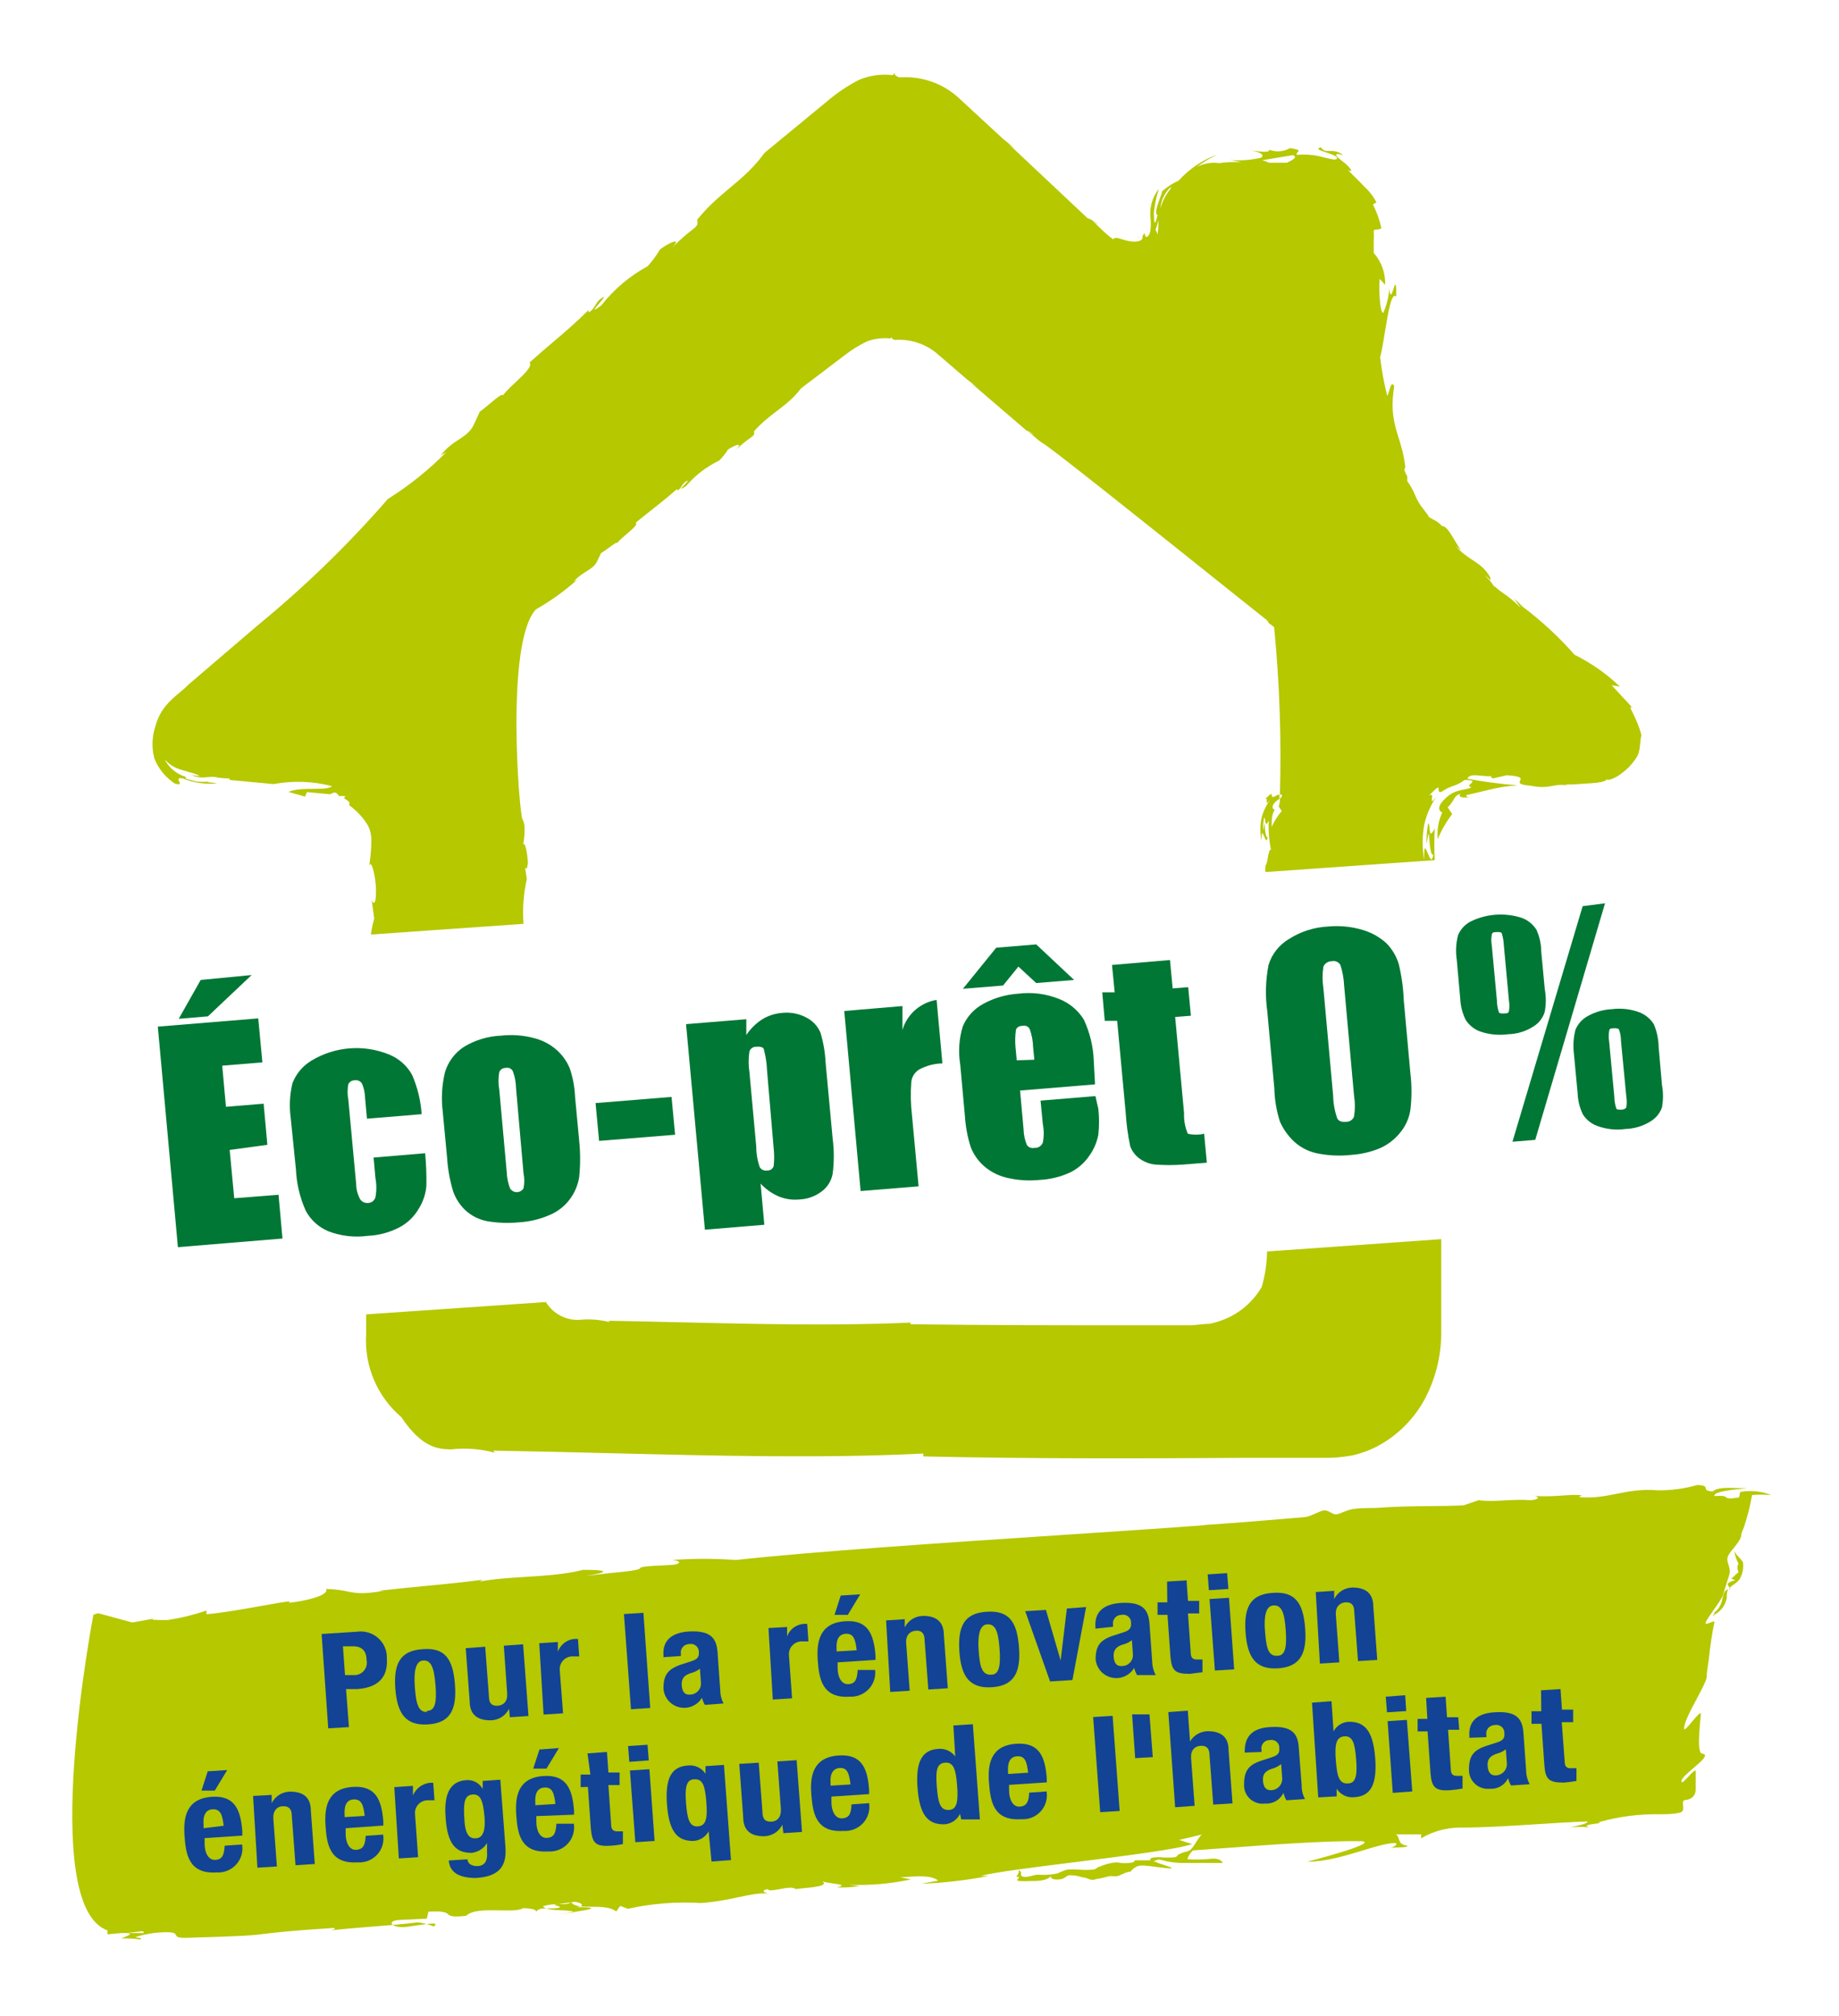
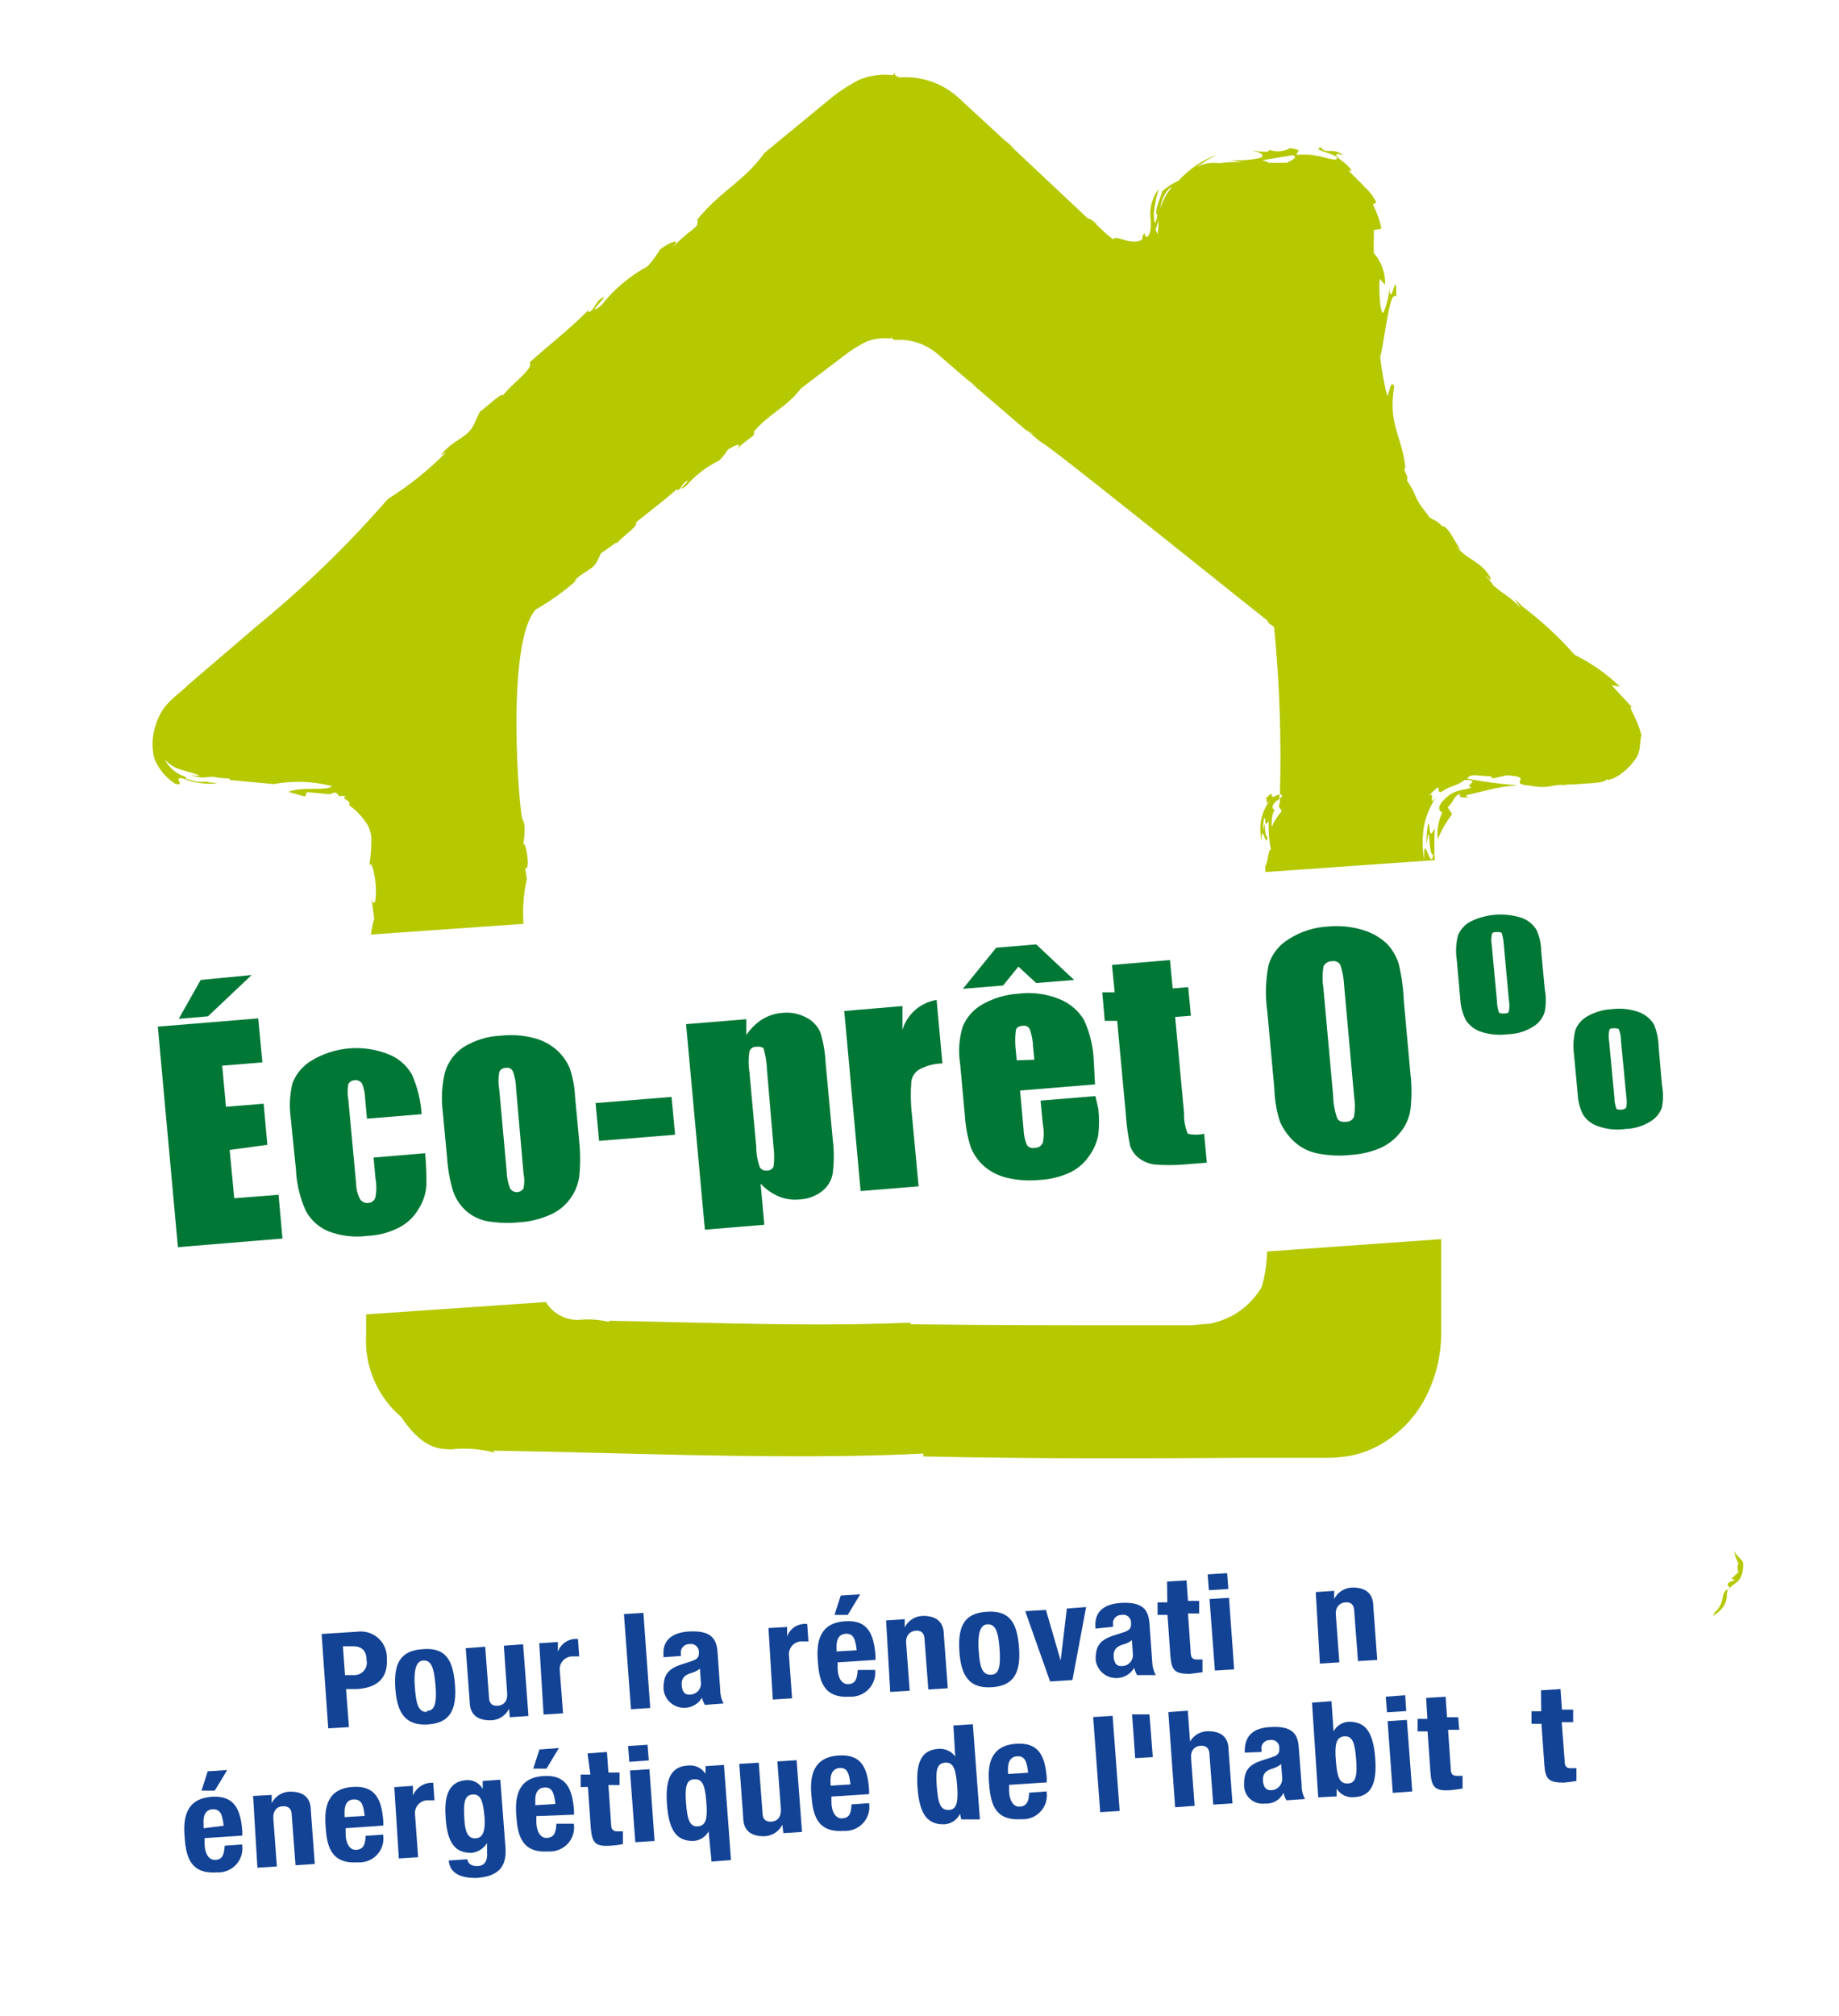
<svg xmlns="http://www.w3.org/2000/svg" role="img" aria-label="Logo Eco prêt 0%" width="229" height="251" viewBox="0 0 229 251" fill="none" class="label-eco-pret-0">
  <path fill-rule="evenodd" clip-rule="evenodd" d="M65.602 109.437L65.37 107.927C65.524 108.337 65.627 108.183 65.731 107.518C65.731 106.366 65.344 104.601 65.138 105.189C65.282 104.465 65.342 103.727 65.318 102.989C65.315 102.64 65.226 102.298 65.06 101.991C64.673 101.428 62.894 79.984 66.736 75.864C68.585 74.815 70.314 73.571 71.893 72.154L71.455 72.384C71.987 71.783 72.519 71.452 72.996 71.155C73.514 70.833 73.969 70.55 74.291 70.004L74.833 68.878C75.09 68.727 75.442 68.467 75.781 68.218C76.357 67.793 76.893 67.399 76.844 67.624C77.099 67.281 77.587 66.865 78.055 66.466C78.773 65.855 79.445 65.282 79.165 65.066C79.908 64.458 80.549 63.953 81.153 63.477C82.203 62.65 83.143 61.909 84.322 60.869V61.074C84.592 60.969 84.734 60.752 84.883 60.523C85.062 60.25 85.253 59.959 85.688 59.82C85.636 59.923 85.433 60.139 85.238 60.346C84.854 60.753 84.506 61.122 85.43 60.511C86.567 59.179 87.973 58.098 89.556 57.338C89.97 56.93 90.333 56.474 90.639 55.981C91.387 55.47 92.65 54.932 91.67 55.981C92.472 55.208 93.021 54.815 93.375 54.561C93.853 54.219 93.977 54.13 93.888 53.704C94.831 52.624 95.797 51.887 96.735 51.172C97.797 50.362 98.824 49.579 99.741 48.356L105.13 44.262C105.995 43.588 106.929 43.005 107.915 42.522C108.85 42.163 109.858 42.032 110.855 42.138L111.103 41.916C110.913 42.091 111.117 42.216 111.422 42.317C113.285 42.184 115.129 42.761 116.579 43.929L120.472 47.281L121.658 48.177L120.936 47.691L127.821 53.602C127.876 53.617 127.931 53.634 127.985 53.654L129.136 54.651C129.306 54.801 129.476 54.923 129.636 55.038L129.732 55.108L129.782 55.144L129.807 55.163C129.915 54.966 143.583 65.89 151.763 72.427L151.769 72.432L151.771 72.434C155.285 75.242 157.783 77.239 157.757 77.195L158.066 77.655C158.289 77.764 158.489 77.912 158.661 78.09C159.337 85.003 159.577 91.951 159.382 98.894C159.691 98.894 159.768 99.099 159.382 99.432C159.395 99.763 159.342 100.093 159.227 100.404L159.614 100.967C159.095 101.566 158.669 102.238 158.351 102.963C158.351 102.221 158.351 101.325 158.738 100.839C158.17 100.583 158.557 99.892 159.331 99.457C159.319 99.278 159.319 99.099 159.331 98.92C159.069 98.962 158.82 99.067 158.608 99.227C158.351 99.227 158.348 99.056 158.346 98.938C158.343 98.76 158.342 98.703 157.474 99.534C157.772 99.297 157.756 99.526 157.741 99.726C157.725 99.959 157.711 100.153 158.196 99.534C157.681 100.224 157.306 101.006 157.087 101.837C156.898 102.774 156.898 103.74 157.087 104.677C157.087 103.33 157.237 103.692 157.413 104.117C157.571 104.499 157.751 104.932 157.861 104.217C157.628 104.396 157.474 103.116 157.5 102.861C157.525 102.605 157.5 102.195 157.293 103.398C157.268 102.857 157.311 102.316 157.423 101.786C157.508 101.786 157.531 101.986 157.553 102.184C157.592 102.527 157.63 102.866 157.989 102.17C157.933 103.396 158.028 104.625 158.274 105.829C158.088 105.631 157.989 106.168 157.886 106.731C157.802 107.187 157.716 107.659 157.577 107.774C157.553 108.038 157.553 108.303 157.577 108.567L178.669 107.083C178.587 105.771 178.587 104.454 178.669 103.142C178.095 104.233 178.053 103.676 178.012 103.133C177.989 102.824 177.966 102.519 177.844 102.528C177.686 103.372 177.617 104.229 177.639 105.087C177.911 103.464 177.923 103.628 177.957 104.093C177.961 104.14 177.964 104.19 177.968 104.241L177.973 104.294L177.98 104.374L177.991 104.506C178.049 105.223 178.164 106.642 178.488 106.366C178.314 107.516 178.019 106.79 177.773 106.183C177.51 105.533 177.301 105.02 177.354 107.083C177.087 105.628 177.087 104.137 177.354 102.681C177.637 101.397 178.172 100.18 178.928 99.099C178.242 100.019 178.271 99.765 178.31 99.423C178.346 99.108 178.39 98.719 177.895 99.099C179.137 97.806 179.136 97.957 179.136 98.239C179.135 98.425 179.135 98.669 179.494 98.587C180.091 98.159 180.525 98.004 180.948 97.852C181.384 97.696 181.807 97.545 182.383 97.103C183.665 97.103 183.415 97.324 183.156 97.553C182.956 97.729 182.752 97.91 183.234 97.999C183.1 98.131 182.796 98.19 182.411 98.266C181.827 98.379 181.06 98.529 180.422 99.022C179.365 99.841 178.773 100.788 179.598 101.146C179.115 102.186 178.919 103.334 179.03 104.473C179.491 103.358 180.098 102.308 180.835 101.351L180.267 100.506C180.606 100.214 180.792 99.903 180.957 99.629C181.181 99.254 181.365 98.947 181.841 98.843C181.532 99.329 182.305 99.329 183.104 99.253C182.872 99.253 182.538 99.253 182.589 98.997L185.166 98.382C186.417 98.059 187.695 97.853 188.984 97.768C186.882 97.609 184.789 97.336 182.717 96.95C182.947 96.428 183.564 96.488 184.386 96.567C184.833 96.609 185.341 96.658 185.88 96.623C185.667 96.653 185.466 96.786 185.966 96.898L187.617 96.514C189.552 96.634 189.422 96.91 189.293 97.185C189.173 97.442 189.053 97.696 190.608 97.819C191.987 98.093 192.71 97.957 193.363 97.834C193.932 97.727 194.448 97.629 195.3 97.819L194.862 97.666H195.739C196.162 97.633 196.596 97.607 197.019 97.582L197.021 97.582L197.025 97.581C198.561 97.49 199.944 97.407 200.046 97.026C200.457 97.282 201.644 96.54 202.057 96.182C202.683 95.713 203.223 95.142 203.656 94.493C204.122 93.898 204.189 93.153 204.249 92.5C204.281 92.142 204.311 91.813 204.403 91.55C204.091 90.324 203.614 89.358 203.315 88.751C203.021 88.155 202.898 87.906 203.269 88.096L200.689 85.306L201.721 85.486C200.055 83.883 198.151 82.545 196.074 81.519C194.121 79.3 191.943 77.285 189.576 75.506C189.255 75.159 188.911 74.834 188.544 74.534L189.395 75.685C188.27 74.598 187.775 74.258 187.318 73.944C186.968 73.704 186.64 73.479 186.07 72.947L185.606 72.384L184.91 71.642C185.163 71.812 185.389 72.019 185.58 72.256V71.898C184.972 70.779 184.179 70.255 183.331 69.695C182.666 69.256 181.968 68.795 181.3 68.008L181.97 68.546C181.686 68.193 181.402 67.714 181.121 67.239C180.586 66.335 180.062 65.45 179.571 65.501C179.331 65.222 179.043 64.989 178.72 64.81L178.256 64.093L178.343 64.228C178.486 64.45 178.609 64.639 178.695 64.81C178.608 64.759 178.52 64.71 178.435 64.663C178.092 64.474 177.804 64.314 177.844 64.17L176.967 63.018C176.669 62.595 176.419 62.14 176.22 61.662C175.969 61.035 175.64 60.442 175.24 59.897V59.308C174.672 58.336 174.931 58.208 175.008 58.31C174.851 56.724 174.496 55.581 174.161 54.502C173.615 52.743 173.12 51.151 173.616 48.074C173.327 47.467 173.138 48.117 172.977 48.675C172.893 48.962 172.817 49.225 172.738 49.277C172.341 47.694 172.048 46.087 171.862 44.467C172.057 43.777 172.246 42.616 172.444 41.404C172.847 38.927 173.285 36.239 173.874 36.943C173.874 34.844 173.718 35.341 173.526 35.955C173.36 36.485 173.167 37.103 173.023 36.201V35.766C172.951 36.849 172.697 37.913 172.274 38.914C171.81 39.195 171.681 35.766 171.81 34.717L172.481 35.459C172.537 34.006 172.03 32.586 171.062 31.493V30.034C171.089 29.582 171.089 29.13 171.062 28.678C171.192 28.584 171.338 28.576 171.489 28.568C171.666 28.559 171.849 28.549 172.017 28.396C171.79 27.376 171.434 26.387 170.96 25.454L171.398 25.198C171.025 24.463 170.518 23.804 169.902 23.253C169.64 22.951 169.348 22.665 168.982 22.306L168.981 22.305C168.665 21.994 168.293 21.629 167.839 21.155C168.717 21.667 168.071 20.745 167.273 20.157C166.473 19.568 165.75 18.877 167.273 19.312C166.547 18.776 165.99 18.788 165.54 18.798C165.11 18.808 164.777 18.815 164.488 18.34C163.795 18.534 164.359 18.72 165.082 18.957C165.597 19.127 166.194 19.323 166.473 19.568C166.588 20.025 165.964 19.87 165.076 19.65C164.969 19.623 164.858 19.596 164.745 19.568C163.681 19.273 162.57 19.178 161.47 19.287C161.417 19.129 161.525 19.016 161.614 18.923C161.783 18.746 161.881 18.644 160.646 18.442C160.257 18.664 159.826 18.797 159.38 18.833C158.934 18.868 158.484 18.805 158.066 18.647C158.066 19.023 157.113 18.897 156.165 18.772C155.986 18.748 155.807 18.724 155.634 18.704C155.375 18.668 155.112 18.647 154.87 18.647C155.088 18.647 155.352 18.671 155.634 18.704C156.672 18.851 157.65 19.256 157.01 19.645C155.742 19.932 154.438 20.027 153.142 19.927L154.612 20.183H153.245C152.77 20.199 152.297 20.241 151.827 20.31C150.862 20.17 149.877 20.341 149.016 20.797C149.824 20.196 150.687 19.674 151.595 19.236C149.744 19.912 148.089 21.027 146.773 22.485C146.023 22.825 145.328 23.273 144.71 23.816C144.71 23.937 144.594 24.259 144.452 24.648C144.144 25.499 143.718 26.671 144.143 26.759C143.782 28.345 143.705 27.757 143.679 26.529C143.783 25.504 143.991 24.492 144.298 23.509C143.871 24.06 143.562 24.691 143.389 25.364C143.216 26.037 143.183 26.738 143.292 27.424C143.292 27.448 143.293 27.476 143.293 27.508L143.295 27.585C143.31 28.133 143.344 29.431 142.699 29.522C142.699 29.522 142.467 28.934 142.441 29.011C142.435 29.028 142.432 29.053 142.428 29.081C142.416 29.174 142.399 29.304 142.261 29.343C142.467 30.034 141.513 30.213 140.533 30.009C140.237 29.947 139.965 29.864 139.723 29.79C139.164 29.62 138.769 29.5 138.625 29.804L138.531 29.732C138.231 29.504 137.949 29.289 137.645 29.011L135.918 27.373L136.769 28.013C136.406 27.617 135.943 27.326 135.428 27.168L125.604 17.931L126.635 18.698L124.933 17.316L119.389 12.199C118.401 11.287 117.234 10.589 115.96 10.149C114.686 9.708 113.334 9.535 111.989 9.64C111.551 9.461 111.241 9.281 111.525 9L111.164 9.358C109.735 9.186 108.286 9.389 106.961 9.947C105.518 10.692 104.168 11.602 102.938 12.659L95.203 19.031C93.848 20.914 92.393 22.132 90.902 23.381C89.556 24.508 88.181 25.66 86.823 27.347C86.957 28.026 86.773 28.169 86.079 28.708C85.57 29.104 84.786 29.713 83.651 30.904C85.069 29.395 83.264 30.239 82.181 31.058C81.743 31.81 81.224 32.514 80.634 33.156C78.401 34.367 76.444 36.022 74.884 38.018C73.572 38.982 74.062 38.415 74.604 37.787C74.883 37.464 75.175 37.125 75.245 36.969C74.634 37.176 74.367 37.613 74.113 38.029C73.897 38.384 73.69 38.723 73.286 38.888V38.606C71.668 40.212 70.325 41.354 68.835 42.62C67.95 43.372 67.013 44.169 65.937 45.132C66.342 45.582 65.29 46.569 64.222 47.57C63.591 48.161 62.955 48.758 62.611 49.252C62.611 48.902 61.816 49.569 60.99 50.261C60.545 50.634 60.092 51.014 59.748 51.248L58.949 52.988C58.502 53.823 57.84 54.259 57.103 54.744C56.396 55.209 55.621 55.72 54.901 56.672L55.545 56.314C53.366 58.523 50.934 60.472 48.3 62.123C43.348 67.811 37.922 73.075 32.081 77.86L23.469 85.23C23.1 85.609 22.702 85.943 22.3 86.281C21.155 87.241 19.98 88.227 19.369 90.348C18.924 91.661 18.87 93.073 19.214 94.416C19.726 95.704 20.626 96.804 21.793 97.564C22.538 97.758 22.428 97.532 22.31 97.288C22.195 97.051 22.072 96.797 22.721 96.898C24.084 97.45 25.561 97.67 27.027 97.538C26.172 97.368 25.832 97.403 25.794 97.407L25.79 97.408C25.79 97.407 25.891 97.39 26.047 97.308C25.532 97.345 25.015 97.345 24.5 97.308L23.056 96.924C23.056 96.924 23.314 96.924 23.056 96.694C22.509 96.52 22.002 96.241 21.564 95.872C21.125 95.503 20.765 95.052 20.504 94.544C21.404 95.522 22.17 95.733 23.156 96.005C23.666 96.146 24.236 96.303 24.913 96.591C24.503 96.609 24.093 96.557 23.701 96.438C24.709 96.879 25.291 96.813 25.844 96.75C26.253 96.703 26.645 96.659 27.182 96.822C27.803 96.888 28.155 96.905 28.354 96.915C28.529 96.923 28.584 96.926 28.599 96.952C28.603 96.958 28.604 96.966 28.604 96.976C28.604 96.981 28.603 96.986 28.603 96.992L28.602 97.004C28.599 97.028 28.596 97.061 28.6 97.103L34.066 97.615C36.48 97.165 38.963 97.252 41.338 97.871C41.021 98.198 40.093 98.203 39.042 98.209C37.955 98.216 36.736 98.223 35.923 98.587L37.986 99.176L38.218 98.613L41.111 98.88L41.08 98.894H41.26L41.111 98.88C41.167 98.855 41.219 98.831 41.267 98.808C41.6 98.649 41.774 98.567 42.06 98.894C42.164 99.013 42.203 99.076 42.208 99.107C42.172 99.11 42.135 99.115 42.099 99.119C42.077 99.115 42.06 99.113 42.06 99.124L42.099 99.119L42.12 99.124C42.164 99.135 42.215 99.147 42.208 99.107C42.494 99.079 42.781 99.085 43.065 99.124C42.71 99.301 42.898 99.421 43.131 99.571C43.372 99.726 43.662 99.913 43.452 100.225C44.41 100.909 45.218 101.779 45.825 102.784C46.07 103.27 46.21 103.802 46.237 104.345C46.252 105.493 46.166 106.64 45.979 107.774C46.263 106.827 46.933 109.616 46.804 111.407C46.804 112.431 46.521 112.687 46.289 112.047L46.598 114.376C46.411 115.021 46.273 115.68 46.185 116.346L65.189 115.015C65.049 113.146 65.189 111.266 65.602 109.437ZM185.631 72.538C186.302 73.28 186.276 73.228 186.07 72.947L185.631 72.538ZM128.749 54.139L128.033 53.672C128.3 53.777 128.544 53.936 128.749 54.139ZM161.006 19.312C161.625 19.568 161.006 19.901 160.259 20.259H158.015C157.745 20.124 157.459 20.021 157.165 19.952L161.006 19.312ZM144.504 25.837C144.614 24.86 145.071 23.953 145.793 23.279V23.458C145.186 24.201 144.746 25.055 144.493 25.963C144.497 25.921 144.501 25.879 144.504 25.837ZM143.885 28.627C144.033 28.23 144.155 27.825 144.253 27.415C144.242 27.613 144.24 27.813 144.246 28.013C144.246 28.425 144.202 28.837 144.117 29.241C144.11 29.017 144.028 28.801 143.885 28.627Z" fill="#B5C800" />
  <path d="M141.925 29.497H141.564C141.569 29.497 141.586 29.499 141.61 29.502C141.708 29.513 141.925 29.538 141.925 29.497Z" fill="#B5C800" />
  <path d="M153.219 163.916C154.843 163.078 156.193 161.801 157.113 160.231C157.53 158.791 157.755 157.303 157.783 155.804L179.469 154.269V165.962C179.464 168.797 178.774 171.587 177.458 174.101C176.19 176.491 174.269 178.478 171.913 179.833C170.783 180.48 169.555 180.945 168.277 181.214C167.189 181.411 166.085 181.505 164.977 181.495H155.024C141.745 181.573 128.466 181.624 114.98 181.317V180.959C102.685 181.58 89.176 181.245 75.767 180.912C70.953 180.793 66.152 180.674 61.424 180.6L61.605 180.856C59.817 180.373 57.953 180.233 56.113 180.447C56.036 180.442 55.955 180.438 55.872 180.434C54.586 180.372 52.542 180.274 49.976 176.428C48.501 175.172 47.338 173.595 46.578 171.819C45.818 170.045 45.48 168.119 45.592 166.193V163.635L67.974 162.099C68.393 162.789 68.988 163.358 69.698 163.748C70.409 164.14 71.21 164.338 72.022 164.326C73.308 164.19 74.608 164.275 75.864 164.581V164.428C78.594 164.478 81.359 164.543 84.136 164.608C94.107 164.842 104.225 165.078 113.381 164.659V164.863C122.792 164.991 132.125 164.991 141.407 164.991H148.32C148.502 164.991 148.781 164.96 149.107 164.924C149.569 164.873 150.127 164.812 150.641 164.812C151.535 164.621 152.401 164.321 153.219 163.916Z" fill="#B5C800" />
-   <path fill-rule="evenodd" clip-rule="evenodd" d="M216.703 185.744L216.548 186.433C215.216 186.632 215.095 186.531 214.951 186.41C214.817 186.298 214.664 186.169 213.48 186.256C213.325 185.717 215.569 185.462 217.554 185.283C217.148 185.283 216.743 185.27 216.351 185.257C214.995 185.214 213.793 185.176 213.272 185.693C212.448 185.618 212.423 185.447 212.398 185.279C212.372 185.1 212.347 184.925 211.364 184.873C209.758 185.337 208.089 185.561 206.414 185.538C204.359 185.369 202.815 185.675 201.308 185.974C199.846 186.263 198.418 186.546 196.59 186.382L196.977 186.178C196.379 186.062 195.529 186.121 194.558 186.187C193.507 186.26 192.312 186.342 191.138 186.223C191.026 186.195 190.896 186.178 190.763 186.178C190.888 186.196 191.013 186.211 191.138 186.223C191.613 186.342 191.781 186.664 190.633 186.768C189.407 186.682 188.327 186.742 187.317 186.797C186.204 186.859 185.177 186.915 184.136 186.768L182.253 187.406C180.777 187.481 179.39 187.493 177.959 187.507C175.94 187.525 173.833 187.544 171.268 187.739C170.496 187.739 169.155 187.739 168.355 187.894C167.951 187.971 167.567 188.127 167.226 188.266C166.892 188.401 166.599 188.52 166.369 188.532C166.154 188.544 165.945 188.43 165.723 188.309C165.466 188.169 165.193 188.019 164.875 188.047C164.589 188.071 164.19 188.25 163.778 188.434C163.334 188.633 162.876 188.838 162.527 188.865L160.774 189.02C156.855 189.352 153.039 189.658 149.842 189.864H150.202C145.495 190.225 139.153 190.644 132.235 191.101C118.084 192.036 101.525 193.131 91.619 194.213C88.992 194.02 86.355 194.02 83.729 194.213C85.069 194.366 84.631 194.776 83.6 194.827C79.909 194.995 79.826 195.091 79.709 195.228C79.594 195.362 79.445 195.534 75.864 195.851C74.567 196.004 73.77 196.101 73.321 196.155C72.976 196.197 72.837 196.214 72.837 196.212C72.837 196.211 72.899 196.201 73.003 196.184C73.857 196.047 77.523 195.458 72.615 195.441C70.403 196.008 67.852 196.167 65.371 196.322C63.37 196.447 61.415 196.569 59.723 196.899L60.109 196.671C57.678 196.992 55.389 197.213 52.95 197.449C51.121 197.626 49.209 197.811 47.088 198.052H47.758C45.119 198.51 44.313 198.344 43.278 198.133C42.636 198.001 41.904 197.851 40.59 197.821C41.106 198.692 37.444 199.408 36.026 199.537V199.357C35.184 199.458 33.935 199.681 32.521 199.934L32.519 199.934C30.342 200.324 27.775 200.783 25.712 200.969V200.508C24.151 201.039 22.546 201.433 20.916 201.685C19.009 201.685 18.879 201.685 19.06 201.532L16.481 201.993L12.227 200.84L11.633 201.02C11.633 201.02 4.671 237.254 13.387 240.324V240.811L15.063 240.657C15.948 240.657 16.619 240.565 17.086 240.501C17.694 240.418 17.958 240.382 17.899 240.657H15.114C16.751 240.657 16.174 240.888 15.55 241.139C15.397 241.2 15.241 241.263 15.114 241.323C15.899 241.308 16.683 241.351 17.461 241.45C17.722 241.312 17.49 241.279 17.216 241.241C17.084 241.222 16.943 241.202 16.842 241.169C18.107 240.757 19.43 240.55 20.761 240.554C21.75 240.554 21.832 240.731 21.914 240.907C22.003 241.097 22.091 241.286 23.34 241.246C30.593 241.044 31.375 240.948 32.966 240.752C34.204 240.6 35.931 240.387 41.57 240.018C41.806 240.155 41.682 240.187 41.438 240.251C41.363 240.271 41.275 240.294 41.183 240.324C43.028 240.117 44.78 239.979 46.49 239.845C47.308 239.78 48.117 239.717 48.922 239.647C49.214 239.858 49.905 240.007 50.801 239.865C51.867 239.699 52.613 239.597 53.13 239.539C53.46 239.627 53.785 239.736 54.102 239.865C54.024 239.82 54.089 239.749 54.152 239.681C54.286 239.534 54.412 239.397 53.13 239.539C52.772 239.444 52.407 239.373 52.039 239.326C50.997 239.455 49.963 239.556 48.922 239.647C48.585 239.402 48.783 239.075 49.821 239.02L53.147 238.866L53.354 237.996C55.27 237.881 55.554 238.113 55.81 238.322C56.063 238.528 56.288 238.712 58.047 238.508C58.795 237.766 60.603 237.802 62.241 237.834C63.482 237.859 64.626 237.881 65.138 237.562C65.138 237.562 66.839 237.562 66.762 237.996C67.018 237.635 67.485 237.581 68.027 237.579C68.528 237.767 69.194 237.794 69.838 237.82C70.458 237.845 71.058 237.869 71.474 238.035C70.679 238.149 69.901 238.243 69.617 238.277C69.544 238.286 69.503 238.291 69.503 238.291L69.541 238.288L69.706 238.27C69.983 238.24 70.561 238.177 71.558 238.072C71.531 238.059 71.503 238.047 71.474 238.035C73.241 237.782 75.094 237.433 71.79 237.433C71.998 237.408 72.154 237.373 72.265 237.332C72.678 237.383 73.156 237.384 73.652 237.385C74.775 237.389 75.989 237.392 76.741 237.97L77.231 237.28L78.185 237.638C81.178 236.974 84.251 236.732 87.313 236.922C89.294 236.765 90.771 236.449 92.027 236.18C93.389 235.888 94.492 235.652 95.697 235.735L95.728 235.739L95.75 235.741L95.767 235.742L95.795 235.744C95.805 235.744 95.813 235.745 95.822 235.745C95.794 235.742 95.766 235.74 95.738 235.738L95.697 235.735C95.289 235.679 94.616 235.389 95.59 235.182C95.702 235.453 96.379 235.325 97.113 235.187C97.899 235.038 98.752 234.877 99.045 235.182C99.259 235.151 99.572 235.122 99.924 235.089C101.31 234.96 103.312 234.775 102.345 234.184C102.584 234.322 103.189 234.406 103.739 234.483C104.617 234.606 105.353 234.709 104.228 234.976C105.168 235.017 106.111 234.956 107.038 234.798L105.697 234.643C108.294 234.749 110.893 234.526 113.433 233.978L112.092 233.723L112.303 233.708C114.323 233.561 115.989 233.439 116.837 234.133L114.697 234.517C117.537 234.416 120.365 234.09 123.154 233.544H122.123C123.774 233.091 128.664 232.479 133.825 231.834C140.027 231.058 146.619 230.233 148.449 229.577L146.825 229.066L149.686 228.387C149.507 228.466 149.232 228.898 148.958 229.329C148.682 229.762 148.407 230.194 148.23 230.268H148.14C148.166 230.283 148.196 230.282 148.23 230.268H148.294C148.124 230.39 147.931 230.477 147.727 230.525C147.449 230.579 147.179 230.675 146.928 230.806C146.797 230.806 146.726 230.891 146.648 230.985C146.571 231.077 146.488 231.177 146.335 231.214C145.692 231.279 145.044 231.279 144.401 231.214C144.04 231.214 143.008 231.214 143.266 231.6H141.41C141.324 231.6 141.286 231.654 141.243 231.716C141.208 231.766 141.169 231.82 141.1 231.855C140.429 231.996 139.735 231.996 139.063 231.855C138.331 231.903 137.614 232.085 136.949 232.391C136.818 232.391 136.706 232.471 136.588 232.557C136.474 232.639 136.353 232.725 136.201 232.75C135.532 232.814 134.859 232.814 134.19 232.75C133.778 232.726 133.365 232.726 132.952 232.75C132.513 232.864 132.09 233.027 131.689 233.236C130.91 233.404 130.111 233.455 129.317 233.391C129.018 233.391 128.745 233.462 128.477 233.531C128.143 233.618 127.817 233.702 127.46 233.646C127.132 233.594 127.138 233.462 127.145 233.305C127.151 233.154 127.159 232.978 126.867 232.828C126.867 233.133 126.867 233.134 126.738 233.364C126.713 233.409 126.684 233.452 126.659 233.49C126.555 233.645 126.5 233.728 126.893 233.646C126.893 233.757 126.811 233.852 126.745 233.93C126.627 234.066 126.554 234.15 127.048 234.184C127.451 234.209 127.856 234.209 128.259 234.184C129.11 234.184 130.322 234.184 130.838 233.595C130.838 234.08 131.818 234.029 132.205 233.927C132.434 233.867 132.573 233.77 132.718 233.669C132.817 233.6 132.919 233.529 133.056 233.466C133.643 233.438 134.23 233.526 134.783 233.723C135.061 233.723 135.274 233.809 135.476 233.89C135.78 234.013 136.062 234.127 136.511 233.927C136.743 233.927 137.826 233.672 138.084 233.595C138.248 233.545 138.412 233.559 138.61 233.575C138.722 233.585 138.846 233.595 138.986 233.595C139.157 233.595 139.399 233.485 139.673 233.36C140.019 233.202 140.417 233.021 140.791 233.007C141.035 232.661 141.39 232.41 141.797 232.289C142.138 232.238 142.486 232.238 142.828 232.289C142.967 232.289 143.405 232.346 143.91 232.412C144.715 232.517 145.69 232.644 145.896 232.597C146.075 232.556 145.487 232.363 144.906 232.172C144.394 232.004 143.887 231.838 143.911 231.777H143.576C143.796 231.659 144.03 231.563 144.272 231.496C144.612 231.552 144.948 231.629 145.278 231.726C145.881 231.847 146.493 231.916 147.108 231.932H152.265C151.948 231.3 151.107 231.378 150.432 231.44C150.285 231.454 150.146 231.467 150.022 231.471C149.301 231.509 148.578 231.509 147.856 231.471C147.981 231.047 148.222 230.666 148.552 230.37C149.808 230.283 151.172 230.182 152.596 230.077L152.63 230.074L152.639 230.073C158.339 229.651 164.992 229.158 169.541 229.219C171.913 229.423 162.812 231.777 162.786 231.777C165.087 231.777 167.544 231.03 169.675 230.381C171.221 229.911 172.596 229.493 173.616 229.45C174.286 229.45 173.616 229.962 173.151 230.064C173.538 230.017 173.919 230.004 174.248 229.993C174.817 229.974 175.233 229.961 175.265 229.782C174.422 229.686 174.313 229.336 174.201 228.975C174.135 228.763 174.067 228.546 173.848 228.375H176.967V228.861C178.402 228.009 180.04 227.552 181.711 227.53C184.766 227.53 187.984 227.324 191.183 227.118L191.186 227.118L191.189 227.118C193.387 226.976 195.578 226.836 197.698 226.763C197.698 227.033 196.655 227.255 195.615 227.476L195.481 227.504C196.278 227.415 197.083 227.415 197.879 227.504C197.13 227.251 197.985 227.137 198.634 227.051C199.101 226.988 199.461 226.94 199.04 226.865C201.504 226.166 204.057 225.828 206.62 225.866C207.498 225.866 208.349 225.866 209.198 225.662C209.661 225.551 209.621 225.152 209.583 224.782C209.552 224.472 209.522 224.183 209.792 224.102C209.792 224.102 211.132 224.102 211.159 222.77V220.544C211.159 220.207 210.717 220.68 210.273 221.155C209.807 221.653 209.339 222.154 209.379 221.721C209.412 221.368 210.145 220.74 210.872 220.119C211.879 219.257 212.872 218.408 211.959 218.319C211.545 218.319 211.519 216.962 211.596 215.759C211.651 214.909 211.719 214.251 211.763 213.82C211.782 213.642 211.796 213.502 211.804 213.405C211.804 213.028 211.246 213.693 210.707 214.335C210.183 214.958 209.677 215.561 209.715 215.171C209.715 214.438 210.528 212.914 211.282 211.501C211.871 210.398 212.423 209.363 212.525 208.824C212.525 208.28 212.61 207.748 212.691 207.239C212.737 206.958 212.78 206.684 212.808 206.419C212.953 204.933 213.177 203.456 213.48 201.993C213.554 201.772 213.274 201.885 212.978 202.005C212.656 202.135 212.316 202.273 212.396 201.993C212.471 201.734 212.92 201.098 213.389 200.433C213.898 199.714 214.429 198.96 214.536 198.615C214.742 197.95 215.052 196.951 215.336 196.055C215.488 195.575 215.359 195.176 215.237 194.802C215.132 194.479 215.034 194.176 215.129 193.856C215.226 193.531 215.546 193.138 215.883 192.723L215.949 192.642C215.916 192.764 215.917 192.892 215.954 193.011C215.943 192.887 215.942 192.762 215.953 192.638C216.312 192.195 216.677 191.73 216.805 191.296C216.805 190.99 216.933 190.683 217.054 190.394C217.104 190.273 217.154 190.155 217.192 190.042C217.616 188.763 217.944 187.454 218.173 186.127C218.969 186.06 219.773 186.06 220.569 186.127C219.341 185.647 218.003 185.513 216.703 185.744ZM71.128 236.832L71.584 236.768C72.392 236.891 72.717 237.163 72.265 237.332C71.759 237.27 71.351 237.133 71.128 236.832ZM71.094 236.836L71.12 236.819L71.128 236.832L71.094 236.836ZM69.517 237.055L71.094 236.836C70.725 237.068 70.32 237.063 69.798 237.057H69.793C69.705 237.056 69.613 237.055 69.517 237.055ZM69.517 237.055C69.002 237.055 68.379 237.088 67.587 237.331C67.711 237.436 67.86 237.517 68.027 237.579C68.136 237.579 68.248 237.581 68.361 237.582C68.766 237.589 69.195 237.595 69.598 237.509C69.833 237.385 69.679 237.346 69.452 237.289C69.305 237.252 69.127 237.207 69.005 237.126L69.517 237.055Z" fill="#B5C800" />
  <path d="M216.495 194.7C216.212 194.175 216.028 193.602 215.955 193.011C216.034 193.342 216.299 193.624 216.569 193.912C216.738 194.091 216.908 194.273 217.037 194.47C217.15 195.224 216.996 195.993 216.599 196.644C216.443 196.87 216.193 197.049 215.948 197.224C215.749 197.367 215.553 197.507 215.414 197.668C215.256 197.54 215.155 197.357 215.129 197.156C215.402 196.934 215.733 196.793 216.084 196.747L215.593 196.516C215.761 196.405 215.915 196.256 216.073 196.102C216.206 195.973 216.343 195.84 216.495 195.723C216.342 195.416 216.29 194.905 216.495 194.7Z" fill="#B5C800" />
  <path d="M214.382 199.459C214.278 199.76 214.13 200.045 213.944 200.304C213.858 200.426 213.766 200.503 213.683 200.572C213.541 200.691 213.427 200.787 213.427 201.046L213.299 201.046L213.452 201.25C213.442 201.183 213.442 201.113 213.452 201.046L213.427 201.046C213.84 200.844 214.199 200.547 214.477 200.183C214.754 199.82 214.941 199.397 215.027 198.947C215.027 198.486 215.027 198.256 215.182 197.872L215.291 197.855C215.366 197.849 215.442 197.855 215.516 197.872C215.45 197.82 215.389 197.761 215.336 197.693V197.848L215.291 197.855C215.254 197.858 215.218 197.864 215.182 197.872C214.697 197.989 214.591 198.509 214.492 198.999C214.459 199.161 214.427 199.319 214.382 199.459Z" fill="#B5C800" />
  <path fill-rule="evenodd" clip-rule="evenodd" d="M192.362 123.153L191.922 118.47C191.914 117.535 191.711 116.612 191.329 115.758C190.903 115.074 190.259 114.552 189.499 114.273C187.389 113.588 185.092 113.754 183.104 114.734C182.401 115.106 181.853 115.714 181.556 116.449C181.301 117.443 181.249 118.479 181.403 119.494L181.841 124.407C181.884 125.296 182.113 126.167 182.511 126.966C182.924 127.619 183.538 128.122 184.264 128.399C185.397 128.795 186.608 128.918 187.797 128.757C188.905 128.732 189.985 128.404 190.918 127.81C191.622 127.394 192.139 126.725 192.362 125.942C192.533 125.02 192.533 124.075 192.362 123.153ZM187.023 116.244C187.153 116.677 187.231 117.123 187.255 117.574L187.901 124.586C187.975 125.009 187.975 125.442 187.901 125.865C187.831 126.142 187.72 126.148 187.434 126.166C187.402 126.168 187.369 126.17 187.333 126.172C186.972 126.198 186.636 126.147 186.636 125.993C186.488 125.538 186.411 125.064 186.404 124.586L185.761 117.677C185.685 117.245 185.685 116.803 185.761 116.372C185.83 116.071 185.964 116.063 186.254 116.045C186.285 116.043 186.318 116.041 186.353 116.039C186.714 116.013 187.023 116.065 187.023 116.244Z" fill="#007735" />
-   <path d="M191.175 141.91L199.865 112.457L197.079 112.815L188.338 142.14L191.175 141.91Z" fill="#007735" />
  <path fill-rule="evenodd" clip-rule="evenodd" d="M206.956 135.077L206.543 130.369V130.382C206.531 129.403 206.329 128.434 205.95 127.529C205.524 126.838 204.88 126.307 204.12 126.019C203.042 125.623 201.883 125.491 200.742 125.635C199.672 125.685 198.63 125.983 197.698 126.505C197.007 126.885 196.47 127.491 196.177 128.219C195.927 129.206 195.866 130.23 195.996 131.239L196.46 136.178C196.497 137.065 196.717 137.936 197.106 138.736C197.522 139.397 198.148 139.901 198.885 140.17C200.011 140.591 201.226 140.723 202.418 140.553C203.524 140.519 204.6 140.192 205.537 139.607C206.2 139.208 206.701 138.593 206.956 137.867C207.127 136.945 207.127 135.999 206.956 135.077ZM201.618 128.219C201.774 128.655 201.853 129.114 201.85 129.576L202.52 136.561C202.59 136.985 202.59 137.417 202.52 137.841C202.442 138.02 202.263 138.122 201.927 138.148C201.593 138.174 201.257 138.122 201.257 137.969C201.111 137.522 201.032 137.057 201.025 136.587L200.38 129.678C200.304 129.238 200.304 128.788 200.38 128.347C200.427 128.047 200.558 128.039 200.849 128.021C200.88 128.019 200.913 128.017 200.948 128.015C201.308 127.989 201.618 128.066 201.618 128.219Z" fill="#007735" />
-   <path fill-rule="evenodd" clip-rule="evenodd" d="M174.801 124.509L175.627 133.619C175.807 135.131 175.807 136.66 175.627 138.173C175.474 139.197 175.046 140.16 174.389 140.963C173.709 141.83 172.824 142.516 171.81 142.958C170.694 143.419 169.51 143.695 168.304 143.777C166.85 143.941 165.378 143.872 163.946 143.573C162.86 143.335 161.859 142.804 161.057 142.037C160.35 141.35 159.78 140.533 159.382 139.632C158.952 138.29 158.718 136.894 158.685 135.487L157.81 125.942C157.538 124.01 157.591 122.048 157.964 120.133C158.381 118.767 159.303 117.606 160.542 116.883C161.996 115.961 163.666 115.432 165.39 115.348C166.848 115.211 168.32 115.358 169.722 115.783C170.827 116.114 171.841 116.691 172.687 117.472C173.38 118.197 173.892 119.073 174.183 120.031C174.534 121.5 174.742 123 174.801 124.509ZM167.375 122.692C167.336 121.822 167.179 120.962 166.911 120.133C166.806 119.95 166.643 119.806 166.447 119.723C166.252 119.64 166.035 119.622 165.828 119.672C165.609 119.67 165.395 119.732 165.21 119.85C165.028 119.969 164.883 120.138 164.797 120.338C164.657 121.237 164.657 122.151 164.797 123.05L166.009 136.408C166.027 137.376 166.2 138.335 166.524 139.248C166.705 139.581 167.066 139.709 167.607 139.657C167.825 139.67 168.04 139.612 168.223 139.492C168.404 139.372 168.541 139.196 168.613 138.992C168.75 138.145 168.75 137.281 168.613 136.433L167.375 122.692Z" fill="#007735" />
+   <path fill-rule="evenodd" clip-rule="evenodd" d="M174.801 124.509L175.627 133.619C175.807 135.131 175.807 136.66 175.627 138.173C175.474 139.197 175.046 140.16 174.389 140.963C173.709 141.83 172.824 142.516 171.81 142.958C170.694 143.419 169.51 143.695 168.304 143.777C166.85 143.941 165.378 143.872 163.946 143.573C162.86 143.335 161.859 142.804 161.057 142.037C160.35 141.35 159.78 140.533 159.382 139.632C158.952 138.29 158.718 136.894 158.685 135.487L157.81 125.942C157.538 124.01 157.591 122.048 157.964 120.133C158.381 118.767 159.303 117.606 160.542 116.883C161.996 115.961 163.666 115.432 165.39 115.348C166.848 115.211 168.32 115.358 169.722 115.783C170.827 116.114 171.841 116.691 172.687 117.472C173.38 118.197 173.892 119.073 174.183 120.031C174.534 121.5 174.742 123 174.801 124.509ZM167.375 122.692C167.336 121.822 167.179 120.962 166.911 120.133C166.806 119.95 166.643 119.806 166.447 119.723C166.252 119.64 166.035 119.622 165.828 119.672C165.609 119.67 165.395 119.732 165.21 119.85C165.028 119.969 164.883 120.138 164.797 120.338C164.657 121.237 164.657 122.151 164.797 123.05L166.009 136.408C166.027 137.376 166.2 138.335 166.524 139.248C166.705 139.581 167.066 139.709 167.607 139.657C167.825 139.67 168.04 139.612 168.223 139.492C168.404 139.372 168.541 139.196 168.613 138.992C168.75 138.145 168.75 137.281 168.613 136.433L167.375 122.692" fill="#007735" />
  <path fill-rule="evenodd" clip-rule="evenodd" d="M136.356 135L127.022 135.768L127.46 140.604C127.475 141.272 127.615 141.932 127.873 142.549C127.977 142.697 128.123 142.811 128.294 142.875C128.464 142.939 128.65 142.95 128.827 142.907C129.048 142.921 129.267 142.864 129.453 142.744C129.639 142.624 129.781 142.448 129.858 142.242C130.007 141.49 130.007 140.717 129.858 139.964L129.574 137.022L136.407 136.459L136.768 138.045C136.884 139.117 136.884 140.198 136.768 141.27C136.595 142.189 136.226 143.062 135.685 143.829C135.088 144.733 134.261 145.465 133.287 145.952C132.072 146.514 130.759 146.836 129.42 146.899C128.055 147.035 126.678 146.94 125.346 146.618C124.27 146.363 123.277 145.844 122.458 145.108C121.767 144.476 121.229 143.698 120.885 142.831C120.492 141.602 120.249 140.33 120.163 139.043L119.57 132.518C119.313 130.946 119.419 129.336 119.879 127.81C120.38 126.595 121.292 125.59 122.458 124.969C123.783 124.243 125.253 123.815 126.764 123.715C128.512 123.488 130.29 123.718 131.921 124.381C133.185 124.889 134.252 125.785 134.964 126.94C135.713 128.547 136.134 130.287 136.201 132.058L136.356 135ZM128.801 131.93L128.646 130.369C128.628 129.61 128.489 128.858 128.234 128.142C128.166 127.988 128.048 127.86 127.898 127.781C127.748 127.702 127.575 127.676 127.408 127.707C126.893 127.707 126.609 127.912 126.506 128.219C126.409 128.932 126.392 129.653 126.454 130.369L126.609 132.006L128.801 131.93Z" fill="#007735" />
  <path d="M126.815 120.338L124.907 122.692L119.905 123.101L124.056 117.984L129.033 117.574L133.752 122.001L129.033 122.385L126.815 120.338Z" fill="#007735" />
  <path d="M32.158 126.786L19.653 127.81L22.154 155.267L35.175 154.192L34.685 148.742L29.167 149.177L28.6 143.163L33.293 142.524L32.829 137.406L28.136 137.79L27.672 132.672L32.674 132.262L32.158 126.786Z" fill="#007735" />
  <path d="M25.893 126.531L31.333 121.387L24.99 122.001L22.257 126.838L25.893 126.531Z" fill="#007735" />
  <path d="M45.696 139.274L52.503 138.711C52.394 137.026 51.992 135.373 51.317 133.823C50.678 132.658 49.647 131.752 48.403 131.265C46.846 130.638 45.161 130.383 43.486 130.521C41.811 130.658 40.192 131.185 38.759 132.058C37.682 132.71 36.856 133.7 36.413 134.872C36.073 136.297 36.004 137.772 36.207 139.223L36.851 145.594C36.931 147.36 37.342 149.096 38.063 150.712C38.668 151.857 39.651 152.761 40.848 153.271C42.412 153.881 44.108 154.084 45.773 153.86C47.15 153.802 48.497 153.443 49.718 152.81C50.732 152.278 51.572 151.47 52.142 150.482C52.688 149.617 53.016 148.634 53.096 147.616C53.12 146.266 53.068 144.917 52.941 143.573L46.521 144.11L46.753 146.669C46.898 147.456 46.898 148.262 46.753 149.049C46.697 149.252 46.577 149.432 46.409 149.561C46.242 149.69 46.037 149.762 45.825 149.765C45.625 149.783 45.425 149.745 45.247 149.654C45.069 149.563 44.921 149.424 44.819 149.254C44.526 148.7 44.367 148.087 44.355 147.462L43.375 136.894C43.253 136.26 43.253 135.609 43.375 134.975C43.448 134.827 43.562 134.703 43.704 134.617C43.845 134.531 44.008 134.486 44.174 134.489C44.349 134.462 44.527 134.486 44.687 134.559C44.848 134.632 44.983 134.75 45.077 134.898C45.32 135.474 45.451 136.091 45.464 136.715L45.696 139.274Z" fill="#007735" />
  <path fill-rule="evenodd" clip-rule="evenodd" d="M71.61 136.561L72.125 142.037C72.276 143.526 72.276 145.026 72.125 146.515C71.976 147.506 71.586 148.445 70.991 149.253C70.337 150.152 69.444 150.852 68.412 151.275C67.229 151.791 65.963 152.094 64.673 152.171C63.306 152.309 61.926 152.257 60.574 152.017C59.613 151.815 58.724 151.365 57.995 150.712C57.302 150.068 56.772 149.27 56.448 148.383C56.023 147.002 55.764 145.577 55.674 144.136L55.133 138.404C54.927 136.754 55.023 135.081 55.417 133.465C55.8 132.202 56.61 131.108 57.711 130.369C59.116 129.499 60.724 129.006 62.379 128.936C63.797 128.776 65.232 128.888 66.607 129.268C67.668 129.55 68.642 130.086 69.444 130.829C70.087 131.436 70.596 132.168 70.939 132.979C71.334 134.135 71.56 135.342 71.61 136.561ZM64.261 135.487C64.253 134.751 64.113 134.024 63.848 133.337C63.767 133.185 63.636 133.064 63.477 132.994C63.318 132.925 63.14 132.91 62.972 132.953C62.801 132.946 62.633 132.992 62.49 133.083C62.347 133.175 62.236 133.308 62.172 133.465C62.04 134.193 62.04 134.938 62.172 135.666L63.1 145.901C63.12 146.602 63.26 147.294 63.513 147.948C63.6 148.091 63.723 148.21 63.87 148.292C64.017 148.374 64.183 148.417 64.351 148.417C64.52 148.417 64.685 148.374 64.832 148.292C64.979 148.21 65.102 148.091 65.189 147.948C65.319 147.324 65.319 146.679 65.189 146.055L64.261 135.487Z" fill="#007735" />
  <path d="M84.064 141.27L83.625 136.561L74.162 137.329L74.601 142.037L84.064 141.27Z" fill="#007735" />
  <path fill-rule="evenodd" clip-rule="evenodd" d="M92.934 126.889V128.859C93.445 128.083 94.112 127.421 94.894 126.914C95.672 126.434 96.558 126.153 97.472 126.095C98.509 125.996 99.552 126.21 100.463 126.71C101.227 127.112 101.828 127.762 102.165 128.552C102.533 129.775 102.749 131.038 102.81 132.314L103.686 141.756C103.874 143.209 103.874 144.679 103.686 146.132C103.527 147.01 103.039 147.797 102.32 148.332C101.516 148.941 100.544 149.289 99.535 149.33C98.657 149.416 97.771 149.284 96.956 148.947C96.108 148.575 95.344 148.035 94.713 147.36L95.177 152.478L87.777 153.092L85.43 127.503L92.934 126.889ZM95.512 133.235C95.48 132.37 95.35 131.512 95.126 130.676C95.126 130.394 94.687 130.266 94.197 130.318C94.006 130.303 93.815 130.353 93.656 130.46C93.496 130.567 93.378 130.724 93.321 130.906C93.188 131.754 93.188 132.617 93.321 133.465L94.172 142.754C94.17 143.625 94.319 144.491 94.61 145.313C94.701 145.464 94.836 145.583 94.997 145.656C95.158 145.73 95.338 145.752 95.512 145.722C95.691 145.737 95.869 145.692 96.019 145.595C96.168 145.498 96.281 145.353 96.338 145.185C96.425 144.437 96.425 143.681 96.338 142.933L95.512 133.235Z" fill="#007735" />
  <path d="M112.376 128.219V125.251L105.13 125.865L107.167 148.281L114.387 147.693L113.562 138.839C113.398 137.446 113.372 136.04 113.484 134.642C113.526 134.331 113.638 134.034 113.813 133.773C113.987 133.511 114.218 133.292 114.49 133.132C115.372 132.664 116.353 132.409 117.352 132.39L116.63 124.483C115.639 124.645 114.713 125.082 113.961 125.743C113.208 126.404 112.659 127.262 112.376 128.219Z" fill="#007735" />
  <path d="M146.025 123.051L145.69 119.519L138.47 120.133L138.806 123.537H137.258L137.568 127.094H139.115L140.172 138.481C140.257 139.9 140.447 141.311 140.739 142.703C140.965 143.318 141.368 143.852 141.9 144.238C142.467 144.651 143.134 144.907 143.834 144.98C145.009 145.073 146.191 145.073 147.366 144.98L150.28 144.75L149.945 141.142C149.275 141.303 148.577 141.303 147.908 141.142C147.568 140.333 147.409 139.459 147.444 138.583L146.335 126.607L148.295 126.454L147.959 122.897L146.025 123.051Z" fill="#007735" />
  <path d="M152.807 195.851L150.383 196.004L150.538 197.974L152.962 197.821L152.807 195.851Z" fill="#134395" />
  <path d="M153.039 198.922L150.615 199.076L151.285 207.979L153.684 207.826L153.039 198.922Z" fill="#134395" />
  <path d="M145.329 196.9L147.753 196.747L147.933 199.306H149.326V200.867H147.933L148.269 205.677C148.269 206.368 148.501 206.65 149.197 206.599H149.738V208.186L148.166 208.39C146.283 208.39 145.896 207.98 145.742 206.164L145.381 201.046H144.143V199.484H145.355L145.329 196.9Z" fill="#134395" />
  <path fill-rule="evenodd" clip-rule="evenodd" d="M104.305 207.673V206.957L109.024 206.649V206.138C108.817 203.4 108.044 201.634 105.233 201.84C101.984 202.044 101.675 204.5 101.83 206.701C101.984 208.901 102.32 211.461 105.826 211.231C106.263 211.252 106.699 211.178 107.105 211.017C107.51 210.854 107.875 210.605 108.174 210.289C108.474 209.973 108.7 209.594 108.838 209.183C108.975 208.771 109.021 208.335 108.972 207.904H106.806C106.729 209.003 106.548 209.617 105.646 209.67C104.743 209.721 104.305 208.722 104.305 207.673ZM105.285 203.4C106.291 203.323 106.523 204.091 106.677 205.448L104.176 205.601V205.242C104.125 204.424 104.279 203.477 105.285 203.4Z" fill="#134395" />
  <path d="M107.116 198.486L104.692 198.641L103.918 201.046H105.569L107.116 198.486Z" fill="#134395" />
  <path d="M77.695 200.944L80.119 200.789L80.969 212.638L78.572 212.791L77.695 200.944Z" fill="#134395" />
  <path fill-rule="evenodd" clip-rule="evenodd" d="M44.458 203.143L40.049 203.425L40.874 215.172L43.452 215.017L43.091 210.284H44.458C46.83 210.13 48.351 209.03 48.171 206.47C48.191 205.998 48.106 205.525 47.921 205.088C47.736 204.651 47.457 204.26 47.102 203.942C46.747 203.624 46.327 203.387 45.87 203.25C45.413 203.112 44.931 203.076 44.458 203.143ZM44.097 208.543H42.962L42.704 204.961H43.762C45.025 204.883 45.644 205.499 45.644 206.676C45.695 206.903 45.693 207.139 45.638 207.366C45.584 207.591 45.478 207.804 45.329 207.983C45.18 208.164 44.991 208.307 44.778 208.404C44.565 208.502 44.332 208.549 44.097 208.543Z" fill="#134395" />
  <path fill-rule="evenodd" clip-rule="evenodd" d="M56.654 209.746C56.422 206.649 55.494 205.062 52.606 205.319C49.847 205.499 48.996 207.11 49.228 210.233C49.46 213.354 50.543 214.863 53.302 214.684C56.061 214.506 56.886 212.842 56.654 209.746ZM54.23 209.797C54.411 211.998 54.153 212.995 53.173 212.995V213.123C51.987 213.226 51.781 211.767 51.652 209.951C51.523 208.134 51.729 206.778 52.709 206.727C53.689 206.676 54.05 207.596 54.23 209.797Z" fill="#134395" />
  <path d="M63.384 212.74C63.172 213.172 62.841 213.534 62.431 213.787C62.021 214.041 61.547 214.174 61.063 214.172C59.568 214.172 58.485 213.558 58.485 211.794L57.995 205.191L60.419 205.012L60.883 211.18C60.883 212.075 61.27 212.408 61.992 212.357C62.714 212.306 63.23 211.794 63.152 210.795L62.739 204.885L65.138 204.706L65.808 213.636L63.487 213.789L63.384 212.74Z" fill="#134395" />
  <path d="M69.469 204.424L67.149 204.577L67.69 213.456L70.114 213.303L69.702 207.929C69.683 207.703 69.713 207.478 69.79 207.264C69.867 207.051 69.989 206.857 70.147 206.694C70.306 206.533 70.498 206.406 70.71 206.322C70.922 206.24 71.15 206.203 71.377 206.215H72.125L71.971 204.04H71.532C71.072 204.082 70.633 204.253 70.267 204.534C69.902 204.816 69.625 205.194 69.469 205.626V204.424Z" fill="#134395" />
  <path fill-rule="evenodd" clip-rule="evenodd" d="M82.62 206.087V206.317L84.786 206.164V205.907C84.76 205.757 84.767 205.604 84.806 205.458C84.846 205.31 84.917 205.173 85.015 205.056C85.114 204.939 85.236 204.846 85.374 204.781C85.513 204.715 85.664 204.681 85.817 204.679C85.968 204.648 86.123 204.651 86.272 204.689C86.421 204.727 86.559 204.798 86.676 204.897C86.793 204.995 86.886 205.119 86.947 205.259C87.008 205.399 87.036 205.55 87.029 205.703C87.055 206.291 86.849 206.572 86.127 206.803L84.786 207.239C83.161 207.802 82.62 208.518 82.62 210.207C82.652 210.755 82.86 211.279 83.214 211.7C83.569 212.121 84.05 212.418 84.588 212.546C85.125 212.676 85.69 212.63 86.2 212.416C86.709 212.202 87.135 211.832 87.416 211.358C87.487 211.674 87.609 211.977 87.777 212.253L90.098 212.075C89.824 211.553 89.683 210.974 89.685 210.386L89.35 205.677C89.221 204.041 88.602 202.939 85.714 203.119C83.909 203.247 82.465 204.041 82.62 206.087ZM86.152 208.261C86.516 208.154 86.857 207.98 87.158 207.751L87.287 209.516C87.298 209.703 87.269 209.891 87.204 210.069C87.139 210.245 87.038 210.406 86.908 210.543C86.777 210.679 86.62 210.788 86.446 210.862C86.272 210.936 86.084 210.974 85.895 210.974C85.25 211.025 84.941 210.59 84.889 209.797C84.838 209.004 85.173 208.518 86.152 208.261Z" fill="#134395" />
  <path d="M95.693 202.684L98.013 202.555V203.732C98.165 203.299 98.441 202.921 98.808 202.643C99.175 202.366 99.616 202.202 100.076 202.172C100.222 202.159 100.369 202.159 100.515 202.172L100.669 204.346H99.922C99.692 204.335 99.462 204.371 99.248 204.457C99.033 204.541 98.84 204.669 98.681 204.835C98.522 205 98.4 205.197 98.325 205.413C98.25 205.63 98.223 205.859 98.246 206.086L98.632 211.435L96.234 211.588L95.693 202.684Z" fill="#134395" />
  <path d="M110.339 201.736L112.659 201.583V202.607C112.87 202.18 113.196 201.82 113.602 201.566C114.007 201.313 114.475 201.178 114.954 201.173C116.476 201.173 117.533 201.813 117.533 203.553L118.023 210.181L115.599 210.335L115.135 204.194C115.135 203.298 114.722 202.966 114.026 203.017C113.33 203.068 112.763 203.58 112.84 204.577L113.278 210.488L110.855 210.641L110.339 201.736Z" fill="#134395" />
  <path fill-rule="evenodd" clip-rule="evenodd" d="M126.893 205.115C126.661 202.019 125.732 200.432 122.819 200.662C120.06 200.842 119.26 202.48 119.467 205.601C119.673 208.724 120.756 210.233 123.515 210.054C126.274 209.874 127.125 208.212 126.893 205.115ZM124.469 205.268C124.624 207.494 124.392 208.493 123.412 208.493C122.2 208.569 121.994 207.263 121.865 205.448C121.736 203.63 121.968 202.274 122.948 202.223C123.927 202.172 124.314 203.043 124.469 205.268Z" fill="#134395" />
  <path d="M132.849 200.253L135.247 200.073L133.545 209.158L130.761 209.336L127.666 200.585L130.245 200.432L132.076 206.727L132.849 200.253Z" fill="#134395" />
  <path fill-rule="evenodd" clip-rule="evenodd" d="M136.408 202.556V202.76L138.599 202.529V202.274C138.573 202.123 138.58 201.966 138.621 201.818C138.662 201.668 138.736 201.53 138.837 201.413C138.938 201.296 139.064 201.202 139.205 201.138C139.347 201.076 139.501 201.043 139.656 201.046C139.806 201.013 139.96 201.016 140.108 201.054C140.256 201.09 140.393 201.163 140.509 201.262C140.624 201.362 140.714 201.486 140.772 201.627C140.83 201.767 140.854 201.918 140.843 202.07C140.894 202.658 140.662 202.965 139.966 203.196L138.625 203.63C137.001 204.167 136.433 204.885 136.433 206.574C136.479 207.115 136.698 207.627 137.058 208.039C137.418 208.449 137.9 208.733 138.435 208.854C138.969 208.974 139.528 208.921 140.031 208.704C140.533 208.486 140.953 208.118 141.229 207.647C141.311 207.96 141.433 208.261 141.59 208.544H143.911C143.632 208.014 143.481 207.426 143.473 206.829L143.138 202.121C143.008 200.483 142.39 199.382 139.528 199.561C137.697 199.69 136.253 200.483 136.408 202.556ZM139.94 204.705C140.309 204.61 140.653 204.435 140.946 204.193L141.075 205.958C141.089 206.147 141.064 206.337 141 206.516C140.936 206.694 140.835 206.857 140.704 206.993C140.573 207.132 140.414 207.24 140.238 207.313C140.062 207.385 139.873 207.421 139.682 207.418C139.038 207.469 138.728 207.033 138.677 206.24C138.625 205.448 138.986 204.961 139.94 204.705Z" fill="#134395" />
-   <path fill-rule="evenodd" clip-rule="evenodd" d="M158.453 198.309C161.367 198.078 162.295 199.663 162.527 202.76C162.759 205.856 161.908 207.52 159.149 207.7C156.391 207.878 155.334 206.368 155.102 203.247C154.87 200.124 155.695 198.486 158.453 198.309ZM159.047 206.138C160.027 206.138 160.259 205.14 160.104 202.914C159.949 200.687 159.563 199.818 158.583 199.869C157.602 199.92 157.37 201.277 157.525 203.092C157.679 204.91 157.834 206.215 159.047 206.138Z" fill="#134395" />
  <path d="M166.137 198.052L163.843 198.205L164.358 207.11L166.783 206.957L166.345 201.046C166.267 200.049 166.834 199.537 167.53 199.486C168.226 199.433 168.639 199.767 168.639 200.663L169.104 206.803L171.5 206.65L171.011 200.022C171.011 198.282 169.955 197.642 168.432 197.642C167.955 197.647 167.485 197.782 167.08 198.035C166.676 198.289 166.348 198.649 166.137 199.076V198.052Z" fill="#134395" />
  <path fill-rule="evenodd" clip-rule="evenodd" d="M25.48 228.836V229.552C25.48 230.601 25.919 231.6 26.821 231.547C27.724 231.496 27.904 230.882 27.981 229.782L30.147 229.629C30.222 230.074 30.195 230.53 30.067 230.963C29.939 231.396 29.714 231.794 29.409 232.13C29.104 232.464 28.727 232.726 28.305 232.895C27.884 233.065 27.429 233.139 26.976 233.109C23.469 233.34 23.134 230.78 22.979 228.554C22.824 226.327 23.134 223.922 26.383 223.692C29.193 223.512 29.967 225.252 30.173 227.991V228.528L25.48 228.836ZM27.852 227.3C27.698 225.944 27.465 225.201 26.46 225.252C25.454 225.303 25.274 226.303 25.351 227.121V227.608L27.852 227.3Z" fill="#134395" />
  <path d="M25.867 220.52L28.291 220.365L26.744 222.925H25.093L25.867 220.52Z" fill="#134395" />
  <path d="M33.834 223.461L31.514 223.59L32.055 232.52L34.479 232.367L34.041 226.456C33.963 225.458 34.479 224.895 35.201 224.869C35.923 224.844 36.336 225.15 36.336 226.072L36.8 232.214L39.198 232.059L38.708 225.432C38.708 223.667 37.651 223.053 36.129 223.053C35.65 223.056 35.182 223.193 34.777 223.445C34.371 223.698 34.045 224.059 33.834 224.485V223.461Z" fill="#134395" />
  <path fill-rule="evenodd" clip-rule="evenodd" d="M43.04 227.606V228.298C43.04 229.348 43.478 230.37 44.38 230.294C45.283 230.217 45.464 229.654 45.541 228.554L47.707 228.4C47.782 228.844 47.755 229.3 47.627 229.731C47.499 230.164 47.274 230.561 46.968 230.894C46.663 231.226 46.285 231.486 45.864 231.652C45.442 231.819 44.988 231.888 44.535 231.855C41.029 232.085 40.693 229.552 40.539 227.325C40.384 225.099 40.693 222.668 43.942 222.464C46.753 222.284 47.526 224.024 47.733 226.762V227.274L43.04 227.606ZM45.412 226.072C45.257 224.716 45.025 223.973 44.02 224.024C43.014 224.075 42.859 225.048 42.911 225.893V226.225L45.412 226.072Z" fill="#134395" />
  <path d="M51.42 222.335L49.099 222.49L49.666 231.369L52.065 231.214L51.678 225.841C51.659 225.616 51.689 225.389 51.766 225.176C51.843 224.962 51.965 224.768 52.124 224.607C52.282 224.444 52.474 224.317 52.686 224.235C52.898 224.152 53.126 224.115 53.354 224.126H54.102L53.947 221.952H53.508C53.049 222.006 52.613 222.182 52.245 222.46C51.878 222.74 51.593 223.112 51.42 223.538V222.335Z" fill="#134395" />
  <path fill-rule="evenodd" clip-rule="evenodd" d="M62.301 221.568L62.946 230.039C63.1 232.393 62.095 233.621 59.284 233.8C57.221 233.8 56.01 233.16 55.881 231.624L58.201 231.471C58.211 231.606 58.254 231.738 58.325 231.855C58.397 231.97 58.496 232.067 58.614 232.136C58.867 232.271 59.153 232.334 59.439 232.316C60.419 232.316 60.728 231.549 60.651 230.627V229.45C60.446 229.789 60.165 230.077 59.829 230.289C59.494 230.502 59.113 230.635 58.717 230.678C56.783 230.678 55.726 229.629 55.494 226.353C55.339 224.281 55.494 221.799 58.072 221.619C58.483 221.586 58.895 221.672 59.256 221.868C59.618 222.064 59.915 222.36 60.109 222.72V221.721L62.301 221.568ZM59.207 228.861C60.212 228.861 60.445 227.735 60.342 226.302C60.161 224.128 59.826 223.334 58.846 223.41C57.866 223.488 57.66 224.306 57.84 226.712C57.918 227.863 58.201 228.938 59.207 228.861Z" fill="#134395" />
  <path fill-rule="evenodd" clip-rule="evenodd" d="M66.788 226.814V226.097L71.481 225.919V225.407C71.274 222.668 70.501 220.928 67.69 221.107C64.441 221.313 64.132 223.743 64.287 225.97C64.441 228.195 64.777 230.729 68.283 230.498C68.734 230.528 69.186 230.454 69.606 230.286C70.025 230.118 70.4 229.86 70.705 229.527C71.009 229.196 71.235 228.8 71.365 228.37C71.495 227.94 71.525 227.488 71.455 227.045H69.289C69.212 228.171 69.031 228.734 68.129 228.809C67.226 228.887 66.788 227.863 66.788 226.814ZM67.768 222.541C68.773 222.464 69.005 223.231 69.16 224.587L66.659 224.742V224.408C66.607 223.565 66.762 222.617 67.768 222.541Z" fill="#134395" />
  <path d="M69.598 217.627L67.175 217.807L66.401 220.187H68.051L69.598 217.627Z" fill="#134395" />
  <path d="M73.157 218.293L75.581 218.113L75.761 220.673H77.153V222.233H75.761L76.096 227.07C76.096 227.761 76.328 228.043 77.024 227.992H77.566V229.578C77.048 229.687 76.522 229.755 75.993 229.783C74.111 229.911 73.724 229.399 73.569 227.582L73.208 222.464L72.306 222.49V220.928H73.518L73.157 218.293Z" fill="#134395" />
  <path d="M80.634 217.217L78.21 217.372L78.365 219.343L80.789 219.163L80.634 217.217Z" fill="#134395" />
  <path d="M80.867 220.263L78.443 220.416L79.113 229.348L81.511 229.193L80.867 220.263Z" fill="#134395" />
  <path fill-rule="evenodd" clip-rule="evenodd" d="M88.241 227.992C88.052 228.342 87.775 228.637 87.435 228.848C87.096 229.058 86.707 229.178 86.307 229.193C84.322 229.193 83.316 228.016 83.058 224.689C82.8 221.364 83.625 219.93 85.637 219.802C86.066 219.748 86.502 219.815 86.894 219.996C87.287 220.177 87.619 220.465 87.854 220.826V219.879L90.149 219.726L91.026 231.573L88.602 231.753L88.241 227.992ZM86.462 221.517C85.43 221.517 85.276 222.592 85.43 224.512C85.585 226.429 85.843 227.453 86.9 227.378C87.957 227.3 88.112 226.303 87.957 224.357C87.803 222.413 87.545 221.44 86.462 221.517Z" fill="#134395" />
  <path d="M96.478 228.212C96.883 227.958 97.21 227.6 97.421 227.172L97.549 228.222L99.87 228.067L99.2 219.137L96.802 219.29L97.24 225.227C97.291 226.225 96.776 226.763 96.054 226.788C95.332 226.814 94.945 226.506 94.945 225.586L94.481 219.445L92.057 219.598L92.547 226.225C92.547 227.991 93.604 228.605 95.126 228.605C95.605 228.602 96.073 228.465 96.478 228.212Z" fill="#134395" />
  <path fill-rule="evenodd" clip-rule="evenodd" d="M103.532 223.667V224.383C103.532 225.431 103.996 226.455 104.898 226.38C105.801 226.302 105.981 225.739 106.033 224.638L108.224 224.485C108.295 224.931 108.264 225.387 108.133 225.818C108.002 226.25 107.774 226.646 107.467 226.979C107.159 227.311 106.78 227.57 106.358 227.736C105.935 227.902 105.48 227.973 105.027 227.94C101.546 228.171 101.211 225.637 101.03 223.41C100.85 221.185 101.185 218.753 104.46 218.549C107.27 218.37 108.044 220.11 108.224 222.847V223.359L103.532 223.667ZM105.904 222.157C105.749 220.801 105.517 220.032 104.537 220.11C103.557 220.187 103.351 221.133 103.428 221.978V222.31L105.904 222.157Z" fill="#134395" />
  <path fill-rule="evenodd" clip-rule="evenodd" d="M118.713 226.757C119.073 226.526 119.361 226.2 119.544 225.815L119.699 226.507H122.019L121.143 214.659L118.719 214.813L118.951 218.676C118.711 218.35 118.391 218.092 118.02 217.925C117.649 217.759 117.242 217.692 116.837 217.729C114.825 217.858 114 219.29 114.258 222.617C114.516 225.944 115.522 227.121 117.507 227.121C117.935 227.114 118.353 226.987 118.713 226.757ZM119.183 222.284C119.338 224.23 119.183 225.33 118.126 225.33C117.069 225.381 116.811 224.408 116.656 222.464C116.501 220.52 116.605 219.52 117.688 219.445C118.77 219.367 119.028 220.34 119.183 222.284Z" fill="#134395" />
  <path fill-rule="evenodd" clip-rule="evenodd" d="M125.655 222.208V222.924C125.655 223.973 126.119 224.997 126.996 224.92C127.873 224.844 128.105 224.281 128.156 223.18L130.322 223.027C130.398 223.471 130.371 223.925 130.243 224.358C130.115 224.79 129.89 225.188 129.584 225.52C129.278 225.853 128.901 226.113 128.479 226.279C128.057 226.446 127.603 226.515 127.151 226.482C123.644 226.712 123.335 224.179 123.154 221.952C122.974 219.726 123.309 217.295 126.558 217.091C129.394 216.911 130.142 218.651 130.348 221.389V221.901L125.655 222.208ZM128.027 220.697C127.873 219.343 127.641 218.574 126.635 218.651C125.629 218.729 125.475 219.675 125.526 220.52V220.852L128.027 220.697Z" fill="#134395" />
  <path d="M138.548 213.611L136.124 213.764L137.001 225.611L139.424 225.458L138.548 213.611Z" fill="#134395" />
  <path d="M140.972 213.432H143.137L143.55 218.754L141.358 218.882L140.972 213.432Z" fill="#134395" />
  <path d="M147.908 212.971L145.484 213.15L146.335 224.997L148.759 224.818L148.32 218.907C148.243 217.909 148.759 217.397 149.481 217.346C150.203 217.295 150.615 217.628 150.615 218.523L151.079 224.665L153.477 224.512L152.987 217.884C152.987 216.143 151.93 215.529 150.409 215.529C149.959 215.532 149.517 215.652 149.128 215.876C148.739 216.1 148.416 216.423 148.191 216.809L147.908 212.971Z" fill="#134395" />
  <path fill-rule="evenodd" clip-rule="evenodd" d="M154.999 218.191V217.986C154.999 215.914 156.288 215.12 158.119 215.018C160.98 214.813 161.625 215.914 161.729 217.577L162.089 222.26C162.071 222.857 162.215 223.448 162.503 223.973L160.182 224.128C160.024 223.837 159.902 223.527 159.821 223.206C159.617 223.636 159.284 223.995 158.87 224.233C158.455 224.47 157.977 224.577 157.5 224.536C157.164 224.579 156.824 224.548 156.502 224.444C156.181 224.34 155.886 224.166 155.64 223.937C155.393 223.707 155.201 223.427 155.077 223.114C154.953 222.801 154.9 222.467 154.921 222.131C154.921 220.469 155.463 219.726 157.087 219.188L158.428 218.753C159.125 218.523 159.357 218.242 159.304 217.654C159.316 217.502 159.293 217.351 159.233 217.211C159.176 217.07 159.085 216.946 158.97 216.846C158.855 216.747 158.718 216.676 158.57 216.638C158.422 216.6 158.267 216.597 158.119 216.63C157.964 216.627 157.811 216.658 157.67 216.722C157.53 216.786 157.405 216.88 157.306 216.999C157.206 217.116 157.135 217.254 157.098 217.404C157.06 217.552 157.056 217.708 157.087 217.858V218.115L154.999 218.191ZM159.536 219.624C159.237 219.861 158.896 220.042 158.531 220.161C157.577 220.418 157.216 220.877 157.268 221.67C157.319 222.464 157.628 222.898 158.274 222.874C158.465 222.87 158.652 222.829 158.827 222.752C159.001 222.675 159.158 222.564 159.288 222.426C159.418 222.286 159.518 222.123 159.582 221.945C159.648 221.768 159.676 221.578 159.666 221.389L159.536 219.624Z" fill="#134395" />
  <path fill-rule="evenodd" clip-rule="evenodd" d="M165.803 211.794L163.378 211.973L164.152 223.769L166.447 223.641V222.694C166.679 223.06 167.01 223.353 167.403 223.539C167.795 223.723 168.233 223.795 168.664 223.743C170.676 223.616 171.5 222.182 171.244 218.855C170.985 215.529 169.979 214.352 167.994 214.352C167.592 214.363 167.202 214.48 166.862 214.691C166.521 214.903 166.244 215.201 166.06 215.555L165.803 211.794ZM168.871 219.009C169.026 220.954 168.871 222.029 167.839 222.029C166.756 222.105 166.499 221.134 166.345 219.188C166.19 217.244 166.345 216.246 167.401 216.169C168.458 216.092 168.717 217.064 168.871 219.009Z" fill="#134395" />
  <path d="M172.559 211.231L174.982 211.051L175.11 213.022L172.713 213.175L172.559 211.231Z" fill="#134395" />
  <path d="M172.791 214.276L175.188 214.121L175.859 223.027L173.434 223.206L172.791 214.276Z" fill="#134395" />
  <path d="M180.011 211.231L177.586 211.384L177.741 213.994H176.529V215.555H177.767L178.128 220.673C178.258 222.464 178.669 223.002 180.552 222.874C181.079 222.834 181.604 222.765 182.124 222.668V221.083H181.583C180.886 221.134 180.654 220.877 180.654 220.161L180.32 215.351H181.713L181.583 213.789H180.19L180.011 211.231Z" fill="#134395" />
-   <path fill-rule="evenodd" clip-rule="evenodd" d="M182.975 216.348V216.143C182.821 214.07 184.264 213.277 186.095 213.175C188.957 212.971 189.576 214.07 189.705 215.734L190.04 220.416C190.045 221.015 190.197 221.603 190.478 222.131L188.159 222.284C187.989 221.998 187.868 221.688 187.797 221.364C187.598 221.792 187.272 222.149 186.86 222.388C186.45 222.625 185.976 222.732 185.502 222.694C185.168 222.727 184.832 222.689 184.514 222.582C184.197 222.475 183.905 222.302 183.662 222.074C183.417 221.846 183.226 221.568 183.097 221.26C182.97 220.953 182.911 220.622 182.924 220.289C182.924 218.625 183.466 217.884 185.115 217.346L186.457 216.911C187.153 216.681 187.385 216.399 187.333 215.81C187.344 215.657 187.319 215.501 187.26 215.357C187.201 215.214 187.109 215.087 186.992 214.985C186.873 214.883 186.733 214.811 186.584 214.771C186.432 214.734 186.274 214.729 186.121 214.762C185.965 214.763 185.812 214.798 185.672 214.864C185.53 214.931 185.407 215.028 185.308 215.147C185.209 215.267 185.138 215.407 185.1 215.557C185.063 215.708 185.059 215.864 185.089 216.016V216.271L182.975 216.348ZM187.514 217.781C187.216 218.016 186.873 218.19 186.508 218.292C185.528 218.574 185.193 219.035 185.244 219.828C185.296 220.622 185.606 221.056 186.249 221.032C186.44 221.028 186.63 220.987 186.803 220.91C186.977 220.832 187.135 220.72 187.265 220.582C187.395 220.444 187.496 220.281 187.56 220.103C187.626 219.925 187.654 219.736 187.642 219.547L187.514 217.781Z" fill="#134395" />
  <path d="M194.32 210.284L191.897 210.437L191.924 213.046H190.711V214.608H191.948L192.309 219.726C192.439 221.517 192.85 221.927 194.734 221.927C195.26 221.884 195.785 221.817 196.306 221.721V220.134H195.764C195.069 220.187 194.837 219.93 194.837 219.239L194.475 214.403H195.894V212.842H194.502L194.32 210.284Z" fill="#134395" />
</svg>